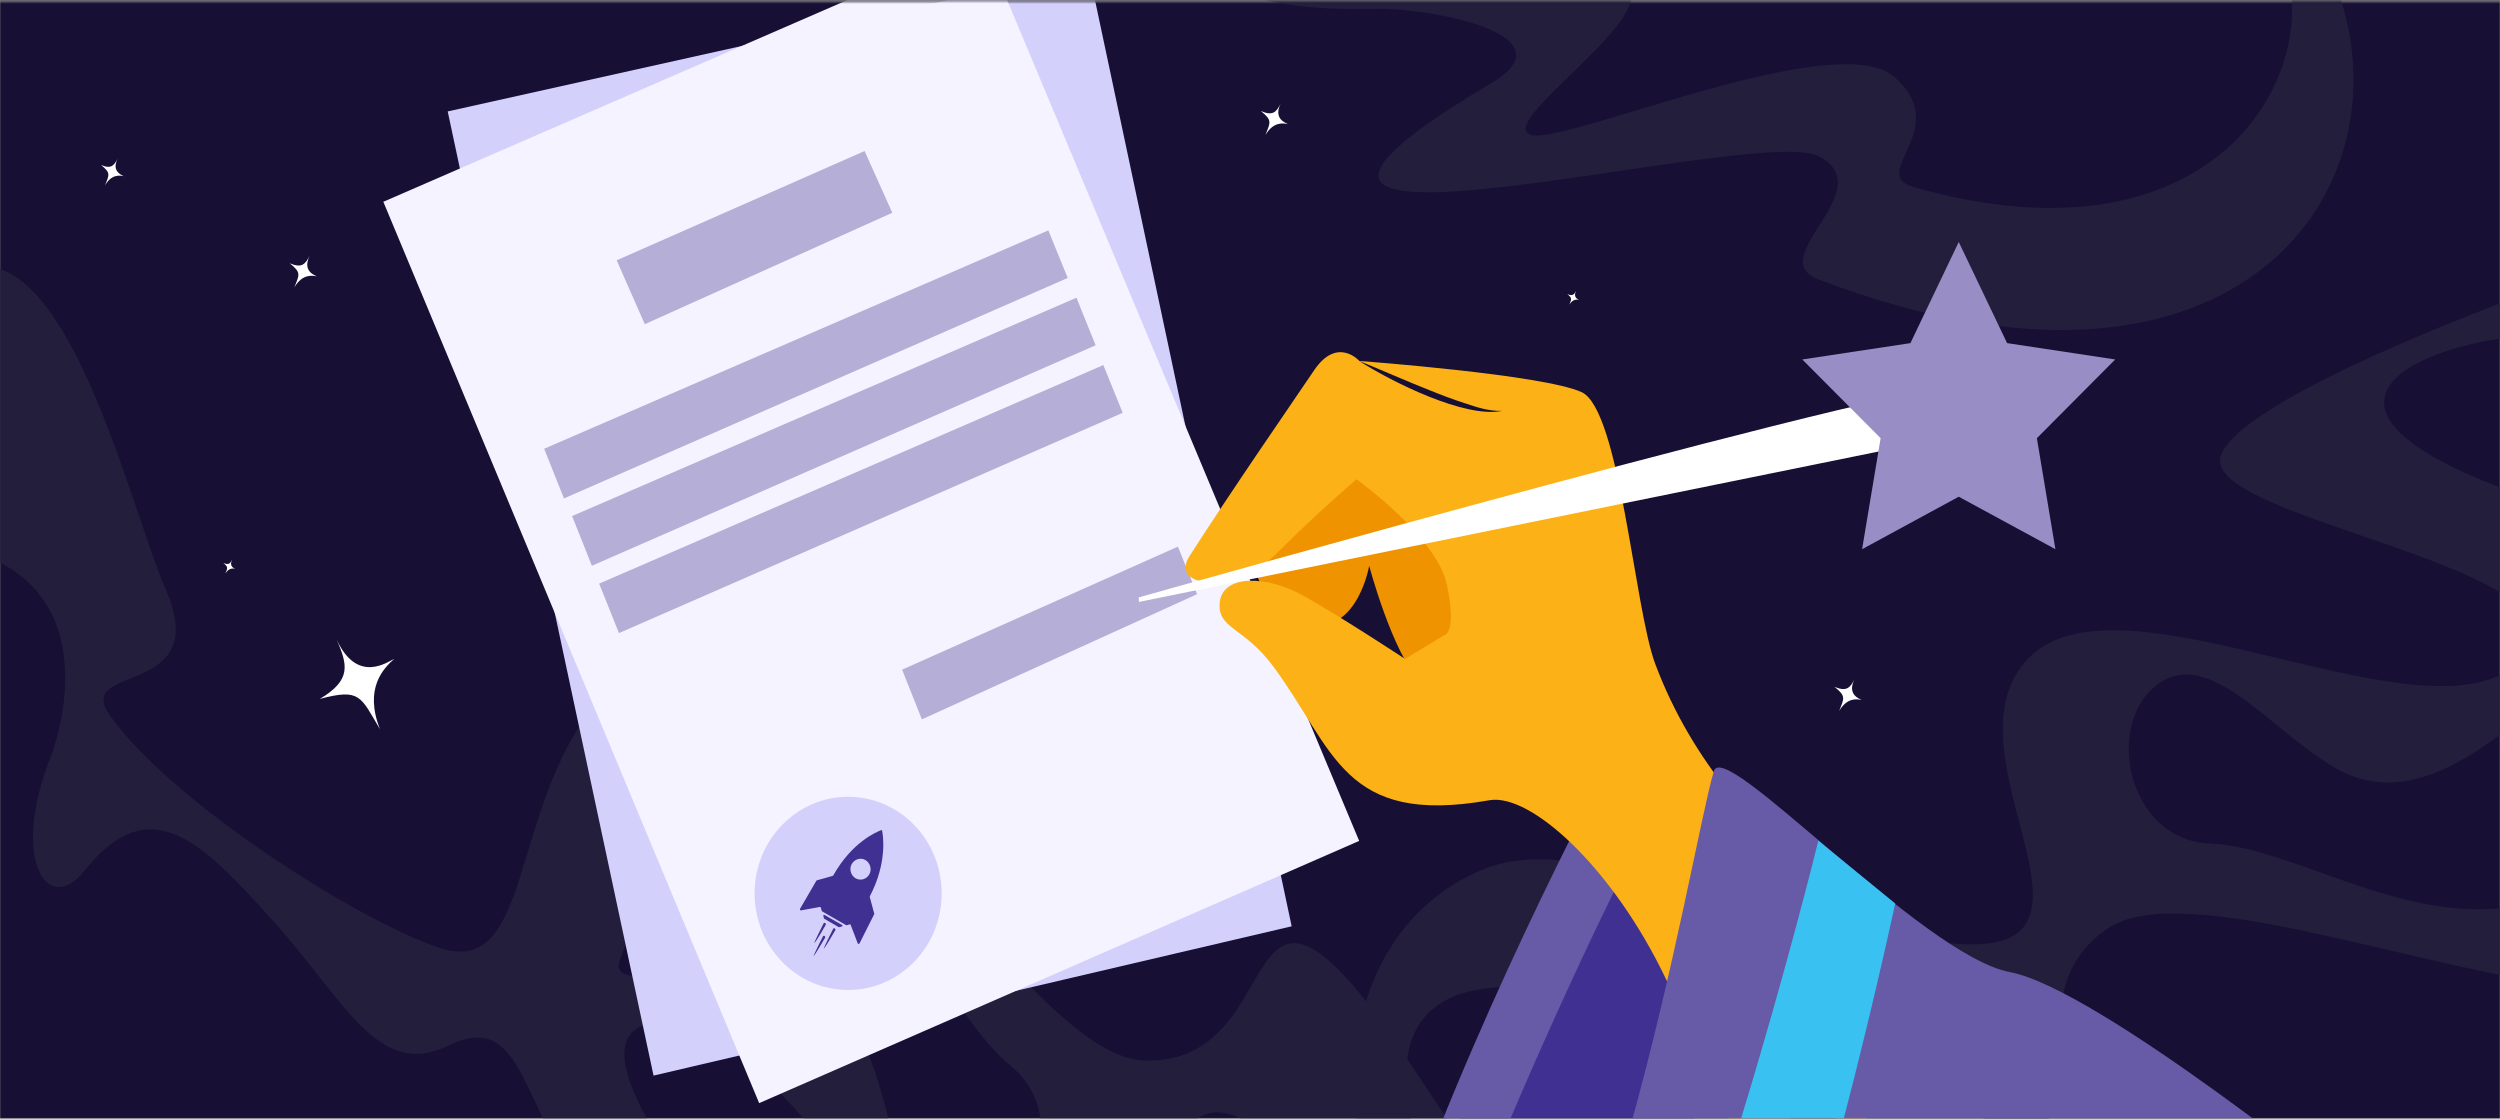
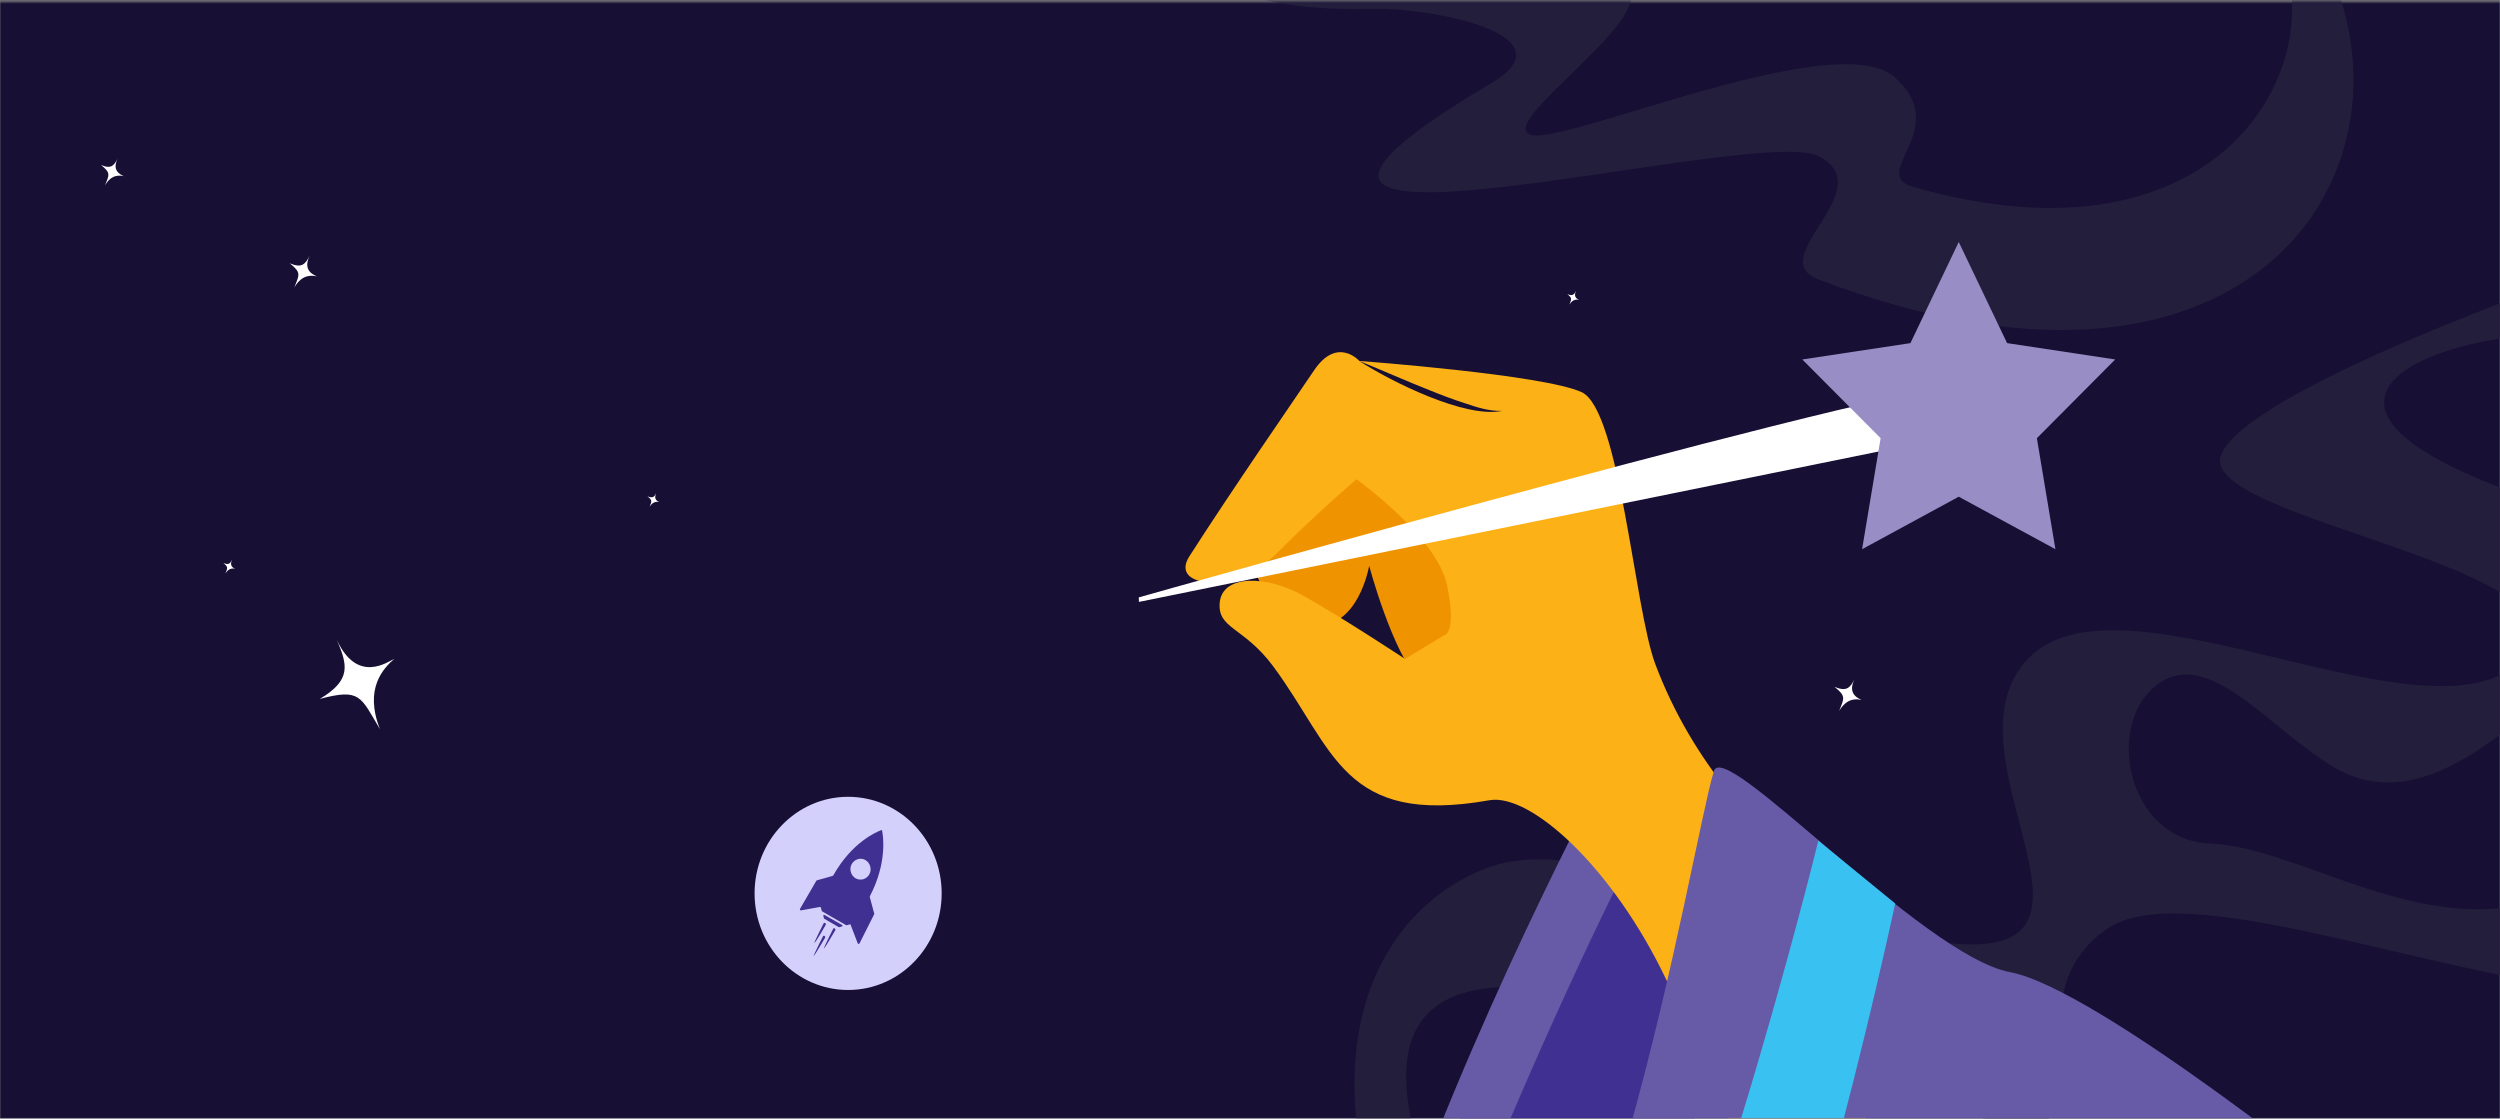
<svg xmlns="http://www.w3.org/2000/svg" width="999" height="447" viewBox="0 0 999 447" fill="none">
  <rect x="0" y="0" width="999" height="447" fill="#808080" stroke="none" />
  <mask id="mask0_622_15" style="mask-type:luminance" maskUnits="userSpaceOnUse" x="0" y="0" width="999" height="448">
    <path d="M999 0.688H0V447.086H999V0.688Z" fill="white" />
  </mask>
  <g mask="url(#mask0_622_15)">
    <path d="M1014.9 -4.384H-7.159V454.565H1014.9V-4.384Z" fill="#171034" />
  </g>
  <mask id="mask1_622_15" style="mask-type:luminance" maskUnits="userSpaceOnUse" x="0" y="0" width="999" height="448">
    <path d="M999 0.688H0V447.086H999V0.688Z" fill="white" />
  </mask>
  <g mask="url(#mask1_622_15)">
    <path d="M764.485 74.701C746.253 69.457 780.635 51.405 756.992 30.774C733.432 10.229 623.626 58.798 611.388 53.812C599.15 48.826 655.344 11.949 651.681 -3.009C648.018 -17.966 611.471 -24.069 594.238 -19.685C437.312 20.029 559.606 -58.884 511.987 -55.875C475.857 -53.554 440.642 6.361 549.783 3.524C570.262 3.009 629.287 13.496 595.737 33.353C450.715 119.229 701.381 48.998 726.772 62.408C752.164 75.818 704.128 103.068 726.689 111.664C909.589 181.379 976.189 54.843 922.327 -27.594C918.331 -25.702 914.335 -23.897 910.339 -22.178C932.65 23.983 889.11 110.375 764.485 74.701Z" fill="#241E3D" />
  </g>
  <mask id="mask2_622_15" style="mask-type:luminance" maskUnits="userSpaceOnUse" x="0" y="0" width="999" height="448">
    <path d="M999 0.688H0V447.086H999V0.688Z" fill="white" />
  </mask>
  <g mask="url(#mask2_622_15)">
    <path d="M1025.64 358.89C1025.14 356.225 1024.72 353.56 1024.47 350.895C1019.15 357.084 1011.74 361.382 1001.75 362.672C957.458 368.259 915.75 338.431 882.949 337.055C850.149 335.68 840.742 289.433 862.054 273.53C883.366 257.627 908.424 293.473 934.648 307.656C974.524 329.233 1015.48 274.217 1028.89 271.896C1029.89 267.942 1031.63 264.246 1034.88 260.979C1035.71 260.12 1034.88 257.541 1034.88 255.822C1035.71 254.102 1037.38 252.383 1037.38 250.664C1038.21 246.366 1039.88 243.787 1041.54 240.349C1043.21 232.698 1043.21 224.188 1045.62 217.311C1033.96 213.786 1018.9 202.525 997.668 194.273C885.28 150.691 1015.15 122.839 1045.54 137.453L1030.22 109.687C1030.22 109.687 897.185 155.848 887.528 181.895C877.788 207.941 1043.95 227.11 1007.57 263.816C971.194 300.522 848.401 224.961 810.855 262.785C773.226 300.608 854.561 385.108 778.387 376.855C702.214 368.517 632.367 332.241 594.155 346.855C555.028 361.812 525.724 408.833 550.282 486.456C558.691 513.19 592.657 524.451 620.046 522.56C626.29 522.13 626.956 512.761 620.795 511.471C598.651 506.743 573.176 486.972 564.685 451.212C536.13 331.554 734.015 436.083 794.954 447.344C855.81 458.691 797.701 402.558 841.657 371.354C871.96 349.864 970.445 389.406 1036.05 395.251C1033.96 388.374 1032.22 381.154 1030.88 373.503C1029.8 368.345 1026.47 364.047 1025.64 358.89Z" fill="#241E3D" />
  </g>
  <mask id="mask3_622_15" style="mask-type:luminance" maskUnits="userSpaceOnUse" x="0" y="0" width="999" height="448">
-     <path d="M999 0.688H0V447.086H999V0.688Z" fill="white" />
-   </mask>
+     </mask>
  <g mask="url(#mask3_622_15)">
    <path d="M722.36 438.232C717.032 434.707 711.205 441.842 715.367 446.656C730.435 464.02 739.593 495.568 725.857 529.523C679.986 643.25 580.918 437.802 538.461 391.297C496.003 344.878 510.489 425.682 457.126 423.79C403.846 421.985 308.941 228.4 254.495 266.051C200.133 303.702 217.865 393.016 175.491 378.747C142.857 367.829 68.431 320.465 43.956 285.994C28.804 264.676 85.248 279.375 66.267 235.707C51.448 201.58 26.806 92.838 -14.902 107.538C-27.14 111.836 -37.463 112.953 -46.37 111.664C-46.121 124.73 -45.788 137.796 -45.788 150.862C-45.788 156.88 -49.95 162.897 -50.783 168.055C-51.532 183.012 -51.865 197.969 -51.948 213.099C-40.293 213.7 -26.64 215.506 -10.406 220.577C42.624 237.168 22.977 295.536 20.396 302.069C3.746 344.018 19.231 366.196 33.633 348.058C60.19 314.705 80.836 336.625 109.307 368.173C137.779 399.721 150.849 431.441 178.987 417.859C207.043 404.277 207.459 435.223 229.603 470.553C233.017 476.055 235.93 481.041 238.428 485.683C253.33 486.027 268.231 486.198 283.216 486.027C259.074 450.524 233.766 412.615 261.738 408.575C289.96 404.535 319.68 445.367 349.483 480.869C354.645 480.009 359.973 478.634 365.301 477.001C356.809 461.785 354.145 436.255 345.571 418.031C323.176 370.494 242.59 401.784 247.419 384.678C252.331 367.228 284.465 309.891 323.26 332.585C362.054 355.279 378.454 404.793 404.095 426.111C417.249 437.028 418.581 453.619 413.253 467.115C415.584 467.287 417.998 467.545 420.412 468.061C434.065 470.296 447.136 475.711 461.122 477.688C471.361 450.782 480.436 429.292 511.155 458.347C567.682 511.815 602.896 583.765 642.107 595.542C682.15 607.49 732.85 587.719 757.741 510.182C766.233 483.448 745.504 453.619 722.36 438.232Z" fill="#241E3D" />
  </g>
  <mask id="mask4_622_15" style="mask-type:luminance" maskUnits="userSpaceOnUse" x="0" y="0" width="999" height="448">
    <path d="M999 0.688H0V447.086H999V0.688Z" fill="white" />
  </mask>
  <g mask="url(#mask4_622_15)">
    <path d="M123.793 102.122C120.629 108.398 125.791 109.945 126.623 110.461C124.708 110.031 120.796 109.429 117.632 114.845C119.63 109.687 120.463 108.999 115.801 105.217C120.712 107.28 121.961 105.561 123.793 102.122Z" fill="white" />
  </g>
  <mask id="mask5_622_15" style="mask-type:luminance" maskUnits="userSpaceOnUse" x="0" y="0" width="999" height="448">
    <path d="M999 0.688H0V447.086H999V0.688Z" fill="white" />
  </mask>
  <g mask="url(#mask5_622_15)">
-     <path d="M511.821 41.262C508.657 47.537 513.819 49.084 514.651 49.6C512.737 49.17 508.824 48.568 505.66 53.984C507.658 48.826 508.491 48.139 503.829 44.356C508.741 46.505 510.073 44.7 511.821 41.262Z" fill="white" />
-   </g>
+     </g>
  <mask id="mask6_622_15" style="mask-type:luminance" maskUnits="userSpaceOnUse" x="0" y="0" width="999" height="448">
    <path d="M999 0.688H0V447.086H999V0.688Z" fill="white" />
  </mask>
  <g mask="url(#mask6_622_15)">
    <path d="M741.091 271.381C737.928 277.656 743.089 279.203 743.922 279.719C742.007 279.289 738.094 278.687 734.931 284.103C736.929 278.945 737.761 278.258 733.099 274.475C738.011 276.538 739.343 274.733 741.091 271.381Z" fill="white" />
  </g>
  <mask id="mask7_622_15" style="mask-type:luminance" maskUnits="userSpaceOnUse" x="0" y="0" width="999" height="448">
    <path d="M999 0.688H0V447.086H999V0.688Z" fill="white" />
  </mask>
  <g mask="url(#mask7_622_15)">
    <path d="M47.036 63.354C44.372 68.597 48.785 69.973 49.45 70.403C47.869 70.059 44.539 69.543 41.958 74.099C43.623 69.801 44.372 69.199 40.376 65.933C44.372 67.652 45.538 66.191 47.036 63.354Z" fill="white" />
  </g>
  <mask id="mask8_622_15" style="mask-type:luminance" maskUnits="userSpaceOnUse" x="0" y="0" width="999" height="448">
    <path d="M999 0.688H0V447.086H999V0.688Z" fill="white" />
  </mask>
  <g mask="url(#mask8_622_15)">
    <path d="M92.741 223.672C91.409 226.423 93.656 227.11 93.989 227.282C93.157 227.11 91.492 226.853 90.077 229.174C90.909 226.939 91.325 226.681 89.244 224.961C91.409 225.907 91.991 225.133 92.741 223.672Z" fill="white" />
  </g>
  <mask id="mask9_622_15" style="mask-type:luminance" maskUnits="userSpaceOnUse" x="0" y="0" width="999" height="448">
    <path d="M999 0.688H0V447.086H999V0.688Z" fill="white" />
  </mask>
  <g mask="url(#mask9_622_15)">
    <path d="M262.237 197.024C260.905 199.775 263.153 200.462 263.486 200.634C262.654 200.462 260.989 200.205 259.573 202.525C260.406 200.29 260.822 200.033 258.741 198.313C260.905 199.259 261.488 198.485 262.237 197.024Z" fill="white" />
  </g>
  <mask id="mask10_622_15" style="mask-type:luminance" maskUnits="userSpaceOnUse" x="0" y="0" width="999" height="448">
    <path d="M999 0.688H0V447.086H999V0.688Z" fill="white" />
  </mask>
  <g mask="url(#mask10_622_15)">
    <path d="M814.851 194.273C813.519 197.024 815.767 197.712 816.1 197.883C815.267 197.712 813.602 197.454 812.187 199.775C813.02 197.54 813.436 197.282 811.355 195.562C813.519 196.508 814.102 195.734 814.851 194.273Z" fill="white" />
  </g>
  <mask id="mask11_622_15" style="mask-type:luminance" maskUnits="userSpaceOnUse" x="0" y="0" width="999" height="448">
    <path d="M999 0.688H0V447.086H999V0.688Z" fill="white" />
  </mask>
  <g mask="url(#mask11_622_15)">
    <path d="M629.786 116.22C628.454 118.971 630.702 119.659 631.035 119.83C630.202 119.659 628.537 119.401 627.122 121.722C627.954 119.487 628.371 119.229 626.289 117.51C628.454 118.455 629.037 117.681 629.786 116.22Z" fill="white" />
  </g>
  <mask id="mask12_622_15" style="mask-type:luminance" maskUnits="userSpaceOnUse" x="0" y="0" width="999" height="448">
    <path d="M999 0.688H0V447.086H999V0.688Z" fill="white" />
  </mask>
  <g mask="url(#mask12_622_15)">
    <path d="M134.615 255.736C142.857 273.53 155.095 264.332 157.509 263.3C153.347 266.997 145.355 274.991 151.848 291.41C144.023 278.258 144.023 274.991 127.789 279.289C140.526 271.724 138.861 265.707 134.615 255.736Z" fill="white" />
  </g>
  <mask id="mask13_622_15" style="mask-type:luminance" maskUnits="userSpaceOnUse" x="0" y="0" width="999" height="448">
    <path d="M999 0.688H0V447.086H999V0.688Z" fill="white" />
  </mask>
  <g mask="url(#mask13_622_15)">
-     <path d="M178.904 44.528L434.898 -12.464L516.15 370.15L261.155 429.808L178.904 44.528Z" fill="#D4D0FC" />
-   </g>
+     </g>
  <mask id="mask14_622_15" style="mask-type:luminance" maskUnits="userSpaceOnUse" x="0" y="0" width="999" height="448">
-     <path d="M999 0.688H0V447.086H999V0.688Z" fill="white" />
-   </mask>
+     </mask>
  <g mask="url(#mask14_622_15)">
    <path d="M153.18 80.632L392.607 -23.467L543.123 336.024L303.363 440.811L153.18 80.632Z" fill="#F4F3FF" />
    <path d="M246.42 104.014L345.487 60.345L356.56 85.016L257.659 129.544L246.42 104.014Z" fill="#B5AED6" />
    <path d="M217.449 179.316L418.914 92.065L426.656 111.062L225.358 199.173L217.449 179.316Z" fill="#B5AED6" />
    <path d="M228.604 206.222L430.152 118.971L437.811 137.968L236.513 226.079L228.604 206.222Z" fill="#B5AED6" />
    <path d="M239.427 233.214L440.892 145.877L448.634 164.96L247.336 252.985L239.427 233.214Z" fill="#B5AED6" />
-     <path d="M360.472 267.598L470.695 218.428L478.354 237.426L368.381 287.455L360.472 267.598Z" fill="#B5AED6" />
  </g>
  <mask id="mask15_622_15" style="mask-type:luminance" maskUnits="userSpaceOnUse" x="0" y="0" width="999" height="448">
    <path d="M999 0.688H0V447.086H999V0.688Z" fill="white" />
  </mask>
  <g mask="url(#mask15_622_15)">
    <path d="M338.91 395.595C359.554 395.595 376.29 378.315 376.29 356.998C376.29 335.682 359.554 318.402 338.91 318.402C318.266 318.402 301.531 335.682 301.531 356.998C301.531 378.315 318.266 395.595 338.91 395.595Z" fill="#D4D0FC" />
    <path d="M329.004 365.938L329.253 366.97C329.253 367.056 329.337 367.142 329.42 367.142L335.164 370.494C335.247 370.494 335.331 370.58 335.414 370.494L336.413 370.236C336.663 370.15 336.746 369.807 336.496 369.635L329.42 365.595C329.17 365.509 328.92 365.68 329.004 365.938Z" fill="#403092" />
    <path d="M329.67 374.792C329.836 374.534 329.753 374.191 329.503 374.019C329.253 373.847 328.921 373.933 328.837 374.191C328.671 374.534 325.341 381.067 325.091 382.099C325.757 381.497 329.42 375.136 329.67 374.792Z" fill="#403092" />
    <path d="M329.92 369.635C330.086 369.377 330.003 369.033 329.753 368.861C329.503 368.689 329.17 368.775 329.087 369.033C328.921 369.377 325.591 375.91 325.341 376.941C326.09 376.34 329.753 369.979 329.92 369.635Z" fill="#403092" />
    <path d="M333.749 371.784C333.915 371.526 333.832 371.182 333.582 371.01C333.332 370.838 332.999 370.924 332.916 371.182C332.75 371.526 329.42 378.059 329.17 379.09C329.919 378.489 333.499 372.128 333.749 371.784Z" fill="#403092" />
    <path d="M347.568 358.46C347.568 358.374 347.568 358.288 347.568 358.202C354.645 344.706 352.896 333.875 352.48 331.898C352.48 331.726 352.23 331.64 352.147 331.726C350.316 332.413 340.492 336.454 333 349.778C333 349.864 332.916 349.864 332.833 349.949C332.084 350.207 327.505 351.497 326.506 351.755C326.423 351.755 326.256 351.841 326.173 352.013L319.68 363.188C319.513 363.445 319.763 363.875 320.096 363.789L327.672 362.414C327.838 362.414 328.005 362.5 328.005 362.672L328.338 363.875C328.338 364.047 328.504 364.133 328.587 364.219L337.995 369.635C338.161 369.721 338.244 369.721 338.411 369.721L339.576 369.377C339.743 369.377 339.909 369.377 339.909 369.549L342.74 376.941C342.823 377.285 343.323 377.285 343.489 376.941L349.317 365.337C349.4 365.251 349.4 365.079 349.317 364.993L347.568 358.46ZM341.907 350.981C339.993 349.863 339.243 347.285 340.326 345.308C341.408 343.33 343.905 342.557 345.82 343.674C347.735 344.792 348.484 347.371 347.402 349.348C346.32 351.325 343.905 352.098 341.907 350.981Z" fill="#403092" />
  </g>
  <mask id="mask16_622_15" style="mask-type:luminance" maskUnits="userSpaceOnUse" x="0" y="0" width="999" height="448">
    <path d="M999 0.688H0V447.086H999V0.688Z" fill="white" />
  </mask>
  <g mask="url(#mask16_622_15)">
    <path d="M641.608 255.994C621.128 275.077 578.921 284.189 567.599 272.584C556.36 260.979 547.119 226.079 547.119 226.079C547.119 226.079 542.707 252.211 524.225 249.718C505.744 247.225 486.014 214.818 512.987 188.256C539.96 161.694 556.027 148.37 593.406 178.284C630.785 208.199 641.608 255.994 641.608 255.994Z" fill="#EF9300" />
  </g>
  <mask id="mask17_622_15" style="mask-type:luminance" maskUnits="userSpaceOnUse" x="0" y="0" width="999" height="448">
    <path d="M999 0.688H0V447.086H999V0.688Z" fill="white" />
  </mask>
  <g mask="url(#mask17_622_15)">
    <path d="M545.954 627.004C533.133 589.61 593.573 371.784 651.265 325.278C708.957 278.773 713.203 356.826 713.203 356.826L609.307 617.29C609.307 617.29 551.282 642.563 545.954 627.004Z" fill="#403092" />
  </g>
  <mask id="mask18_622_15" style="mask-type:luminance" maskUnits="userSpaceOnUse" x="0" y="0" width="999" height="448">
    <path d="M999 0.688H0V447.086H999V0.688Z" fill="white" />
  </mask>
  <g mask="url(#mask18_622_15)">
    <path d="M658.508 330.264C634.365 371.784 511.655 639.726 564.851 620.728C589.493 611.96 615.467 552.647 615.467 552.647L594.572 652.448C594.572 652.448 566.433 678.752 552.697 655.199C530.719 617.634 526.973 583.249 560.772 488.605C594.572 393.962 645.937 299.49 645.937 299.49L658.508 330.264Z" fill="#675AA7" />
  </g>
  <mask id="mask19_622_15" style="mask-type:luminance" maskUnits="userSpaceOnUse" x="0" y="0" width="999" height="448">
    <path d="M999 0.688H0V447.086H999V0.688Z" fill="white" />
  </mask>
  <g mask="url(#mask19_622_15)">
    <path d="M768.315 377.629C768.315 377.629 691.142 344.62 661.421 265.277C653.096 243.013 647.269 163.757 632.034 156.708C616.716 149.659 543.206 144.244 543.206 144.244C543.206 144.244 534.382 134.272 525.141 147.94C515.9 161.608 492.59 195.305 475.274 222.297C466.949 235.277 494.172 237.254 510.239 221.093C526.307 204.932 542.041 191.522 542.041 191.522C542.041 191.522 574.175 214.388 578.255 233.901C582.251 253.415 577.089 253.844 577.089 253.844L561.438 263.3C561.438 263.3 536.713 246.968 520.812 238.028C505.91 229.689 488.678 229.689 487.429 240.52C486.263 251.352 496.836 250.234 508.741 266.223C533.3 299.404 536.463 330.178 595.154 319.777C611.721 316.854 644.688 346.941 665.917 391.641C689.227 440.725 704.129 480.095 704.129 480.095L803.446 399.979L768.315 377.629Z" fill="#FCB116" />
  </g>
  <mask id="mask20_622_15" style="mask-type:luminance" maskUnits="userSpaceOnUse" x="0" y="0" width="999" height="448">
    <path d="M999 0.688H0V447.086H999V0.688Z" fill="white" />
  </mask>
  <g mask="url(#mask20_622_15)">
-     <path d="M600.233 164.187C585.498 167.281 555.944 152.496 543.123 144.244C552.531 148.026 561.855 152.238 571.262 155.934C575.924 157.825 580.669 159.631 585.498 161.178C590.326 162.811 595.155 164.359 600.233 164.187Z" fill="#171034" />
+     <path d="M600.233 164.187C585.498 167.281 555.944 152.496 543.123 144.244C552.531 148.026 561.855 152.238 571.262 155.934C575.924 157.825 580.669 159.631 585.498 161.178C590.326 162.811 595.155 164.359 600.233 164.187" fill="#171034" />
  </g>
  <mask id="mask21_622_15" style="mask-type:luminance" maskUnits="userSpaceOnUse" x="0" y="0" width="999" height="448">
    <path d="M999 0.688H0V447.086H999V0.688Z" fill="white" />
  </mask>
  <g mask="url(#mask21_622_15)">
    <path d="M455.045 238.715C455.045 238.715 783.133 146.049 787.545 154.387C791.957 162.725 789.543 172.525 789.543 172.525L455.128 240.52L455.045 238.715Z" fill="white" />
  </g>
  <mask id="mask22_622_15" style="mask-type:luminance" maskUnits="userSpaceOnUse" x="0" y="0" width="999" height="448">
    <path d="M999 0.688H0V447.086H999V0.688Z" fill="white" />
  </mask>
  <g mask="url(#mask22_622_15)">
    <path d="M782.717 96.707L802.031 137.109L845.237 143.642L813.935 175.104L821.345 219.46L782.717 198.485L744.089 219.46L751.498 175.104L720.196 143.642L763.403 137.109L782.717 96.707Z" fill="#988DC4" />
  </g>
  <mask id="mask23_622_15" style="mask-type:luminance" maskUnits="userSpaceOnUse" x="0" y="0" width="999" height="448">
    <path d="M999 0.688H0V447.086H999V0.688Z" fill="white" />
  </mask>
  <g mask="url(#mask23_622_15)">
    <path d="M684.731 308.602C687.395 292.699 767.815 381.755 803.196 388.46C838.577 395.165 943.223 480.181 943.223 480.181L834.664 606.803C834.664 606.803 609.556 676.173 570.762 620.9C642.69 553.334 675.157 340.923 684.731 308.602Z" fill="#675AA7" />
  </g>
  <mask id="mask24_622_15" style="mask-type:luminance" maskUnits="userSpaceOnUse" x="0" y="0" width="999" height="448">
    <path d="M999 0.688H0V447.086H999V0.688Z" fill="white" />
  </mask>
  <g mask="url(#mask24_622_15)">
    <path d="M726.606 335.938C726.606 335.938 676.24 541.988 626.956 618.064C637.945 632.419 660.256 637.663 671.494 624.167C711.538 575.942 757.325 361.039 757.325 361.039L726.606 335.938Z" fill="#39C1F1" />
  </g>
</svg>